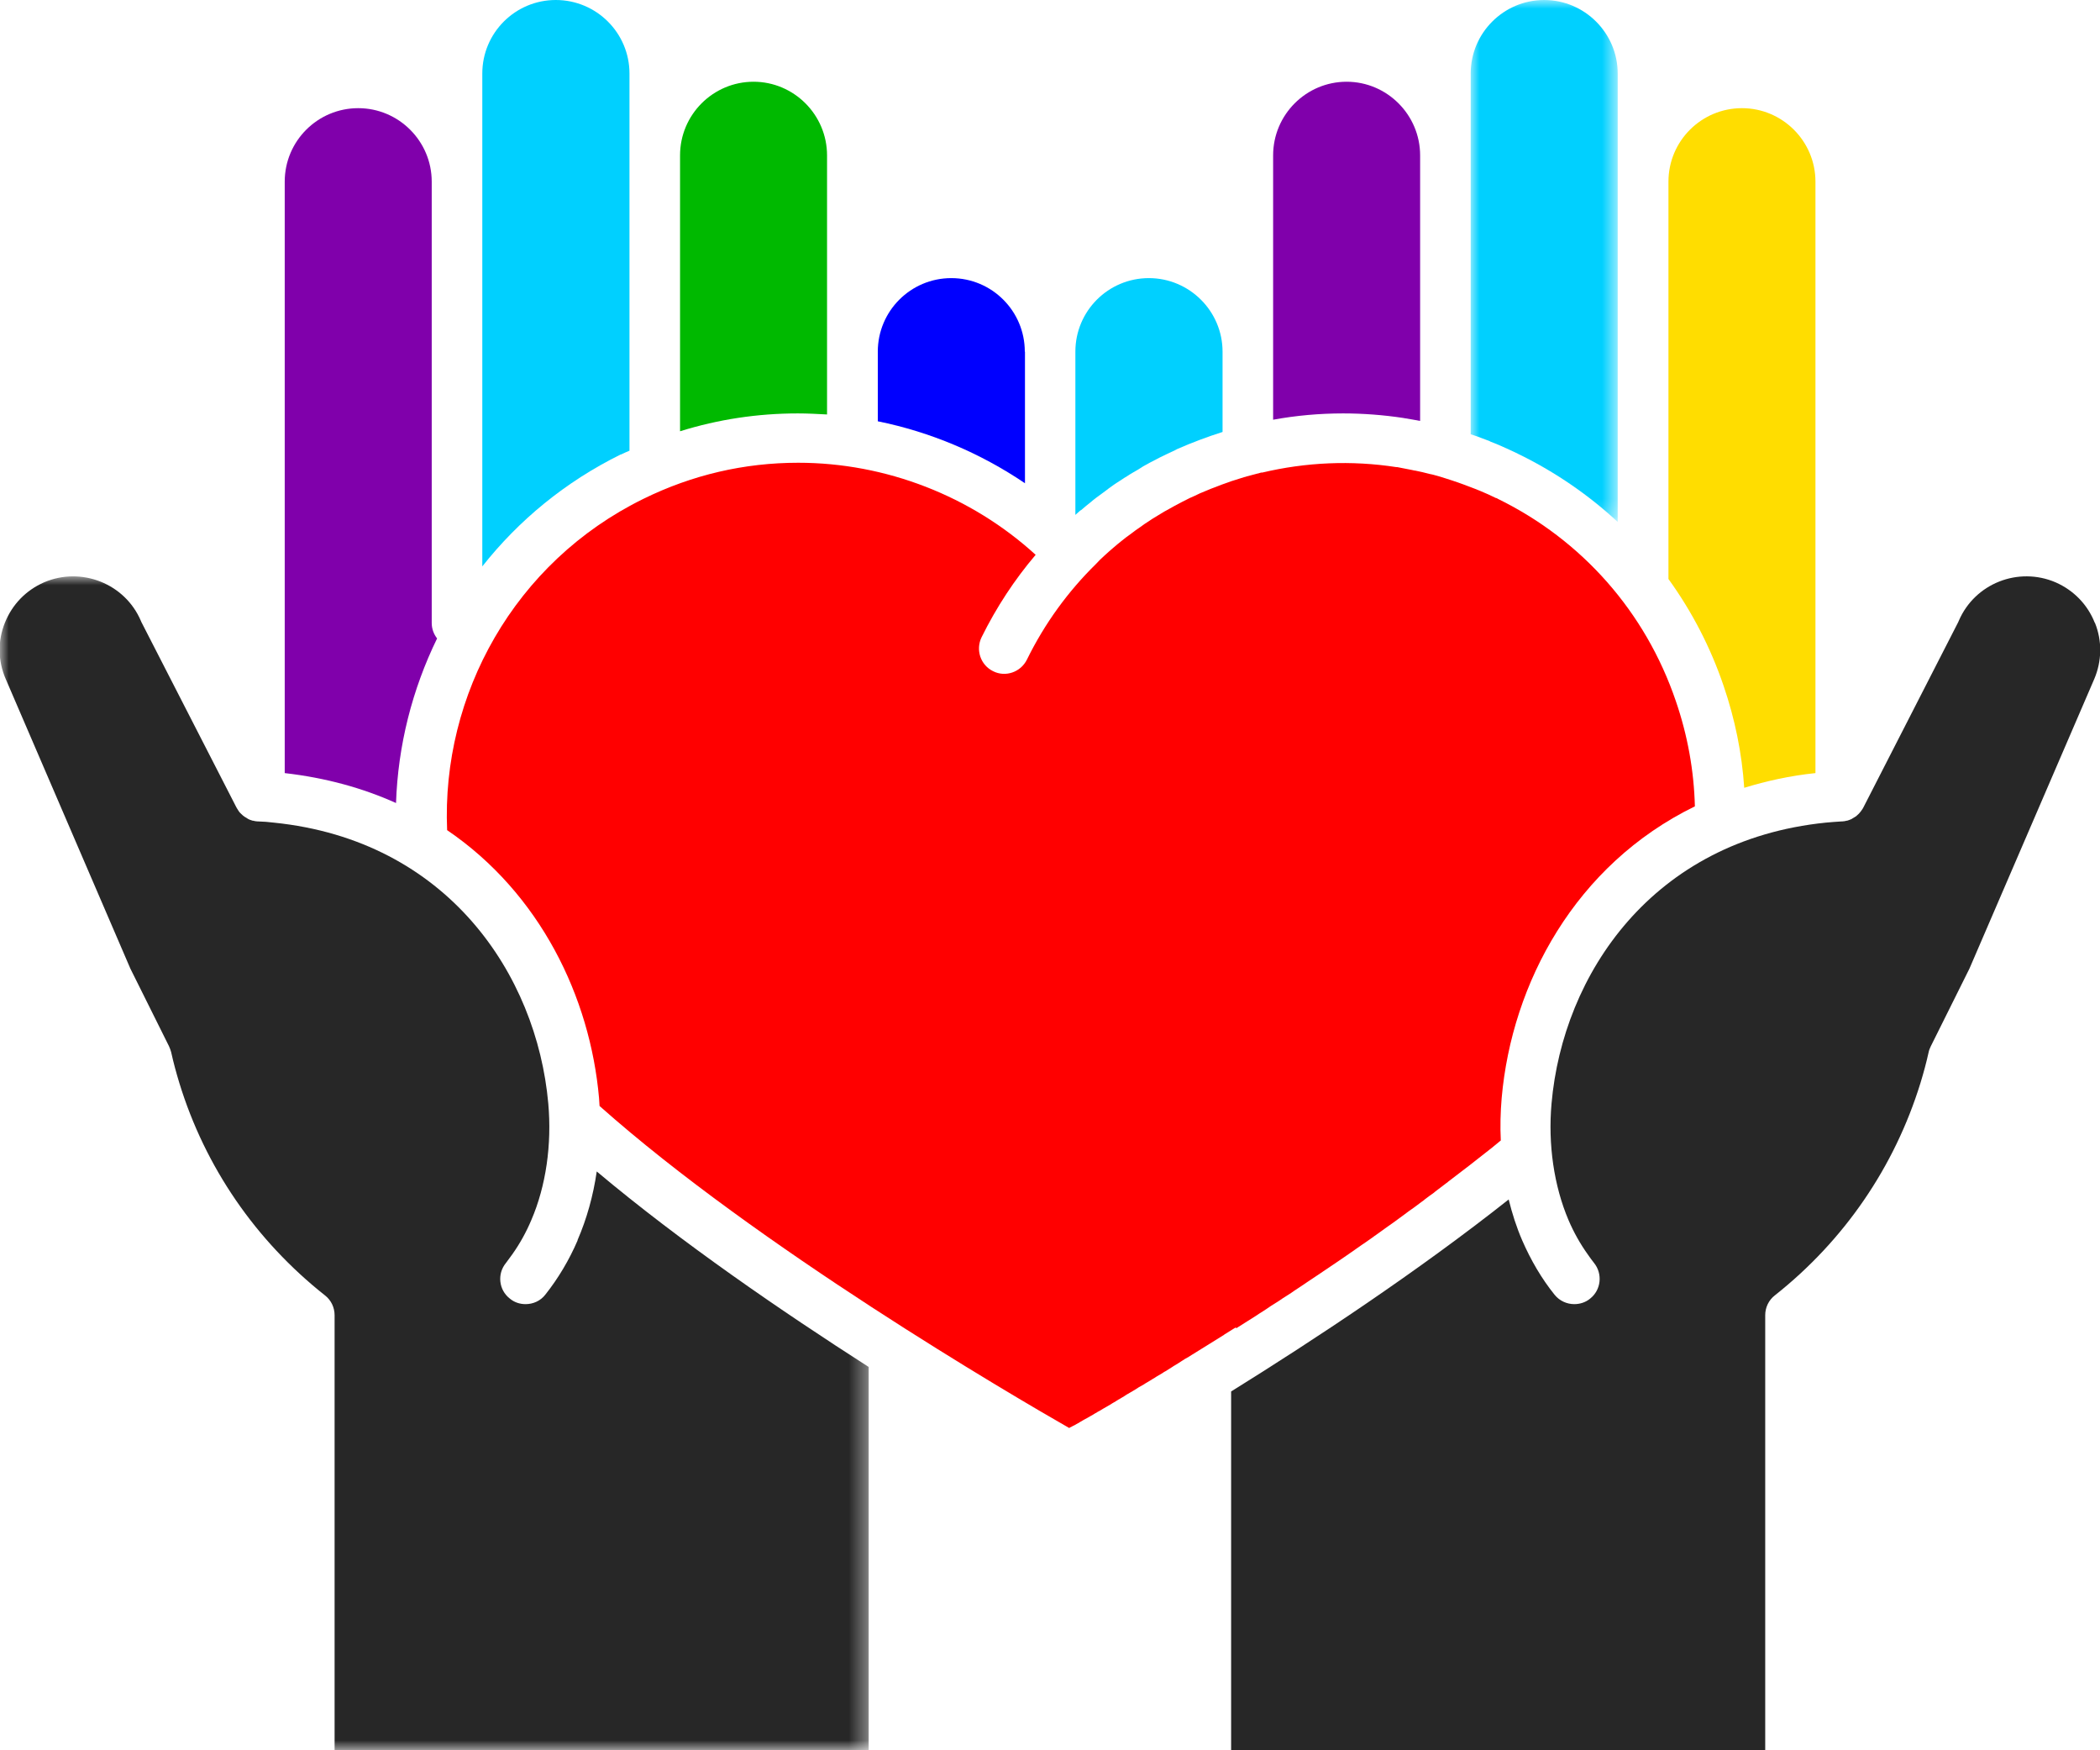
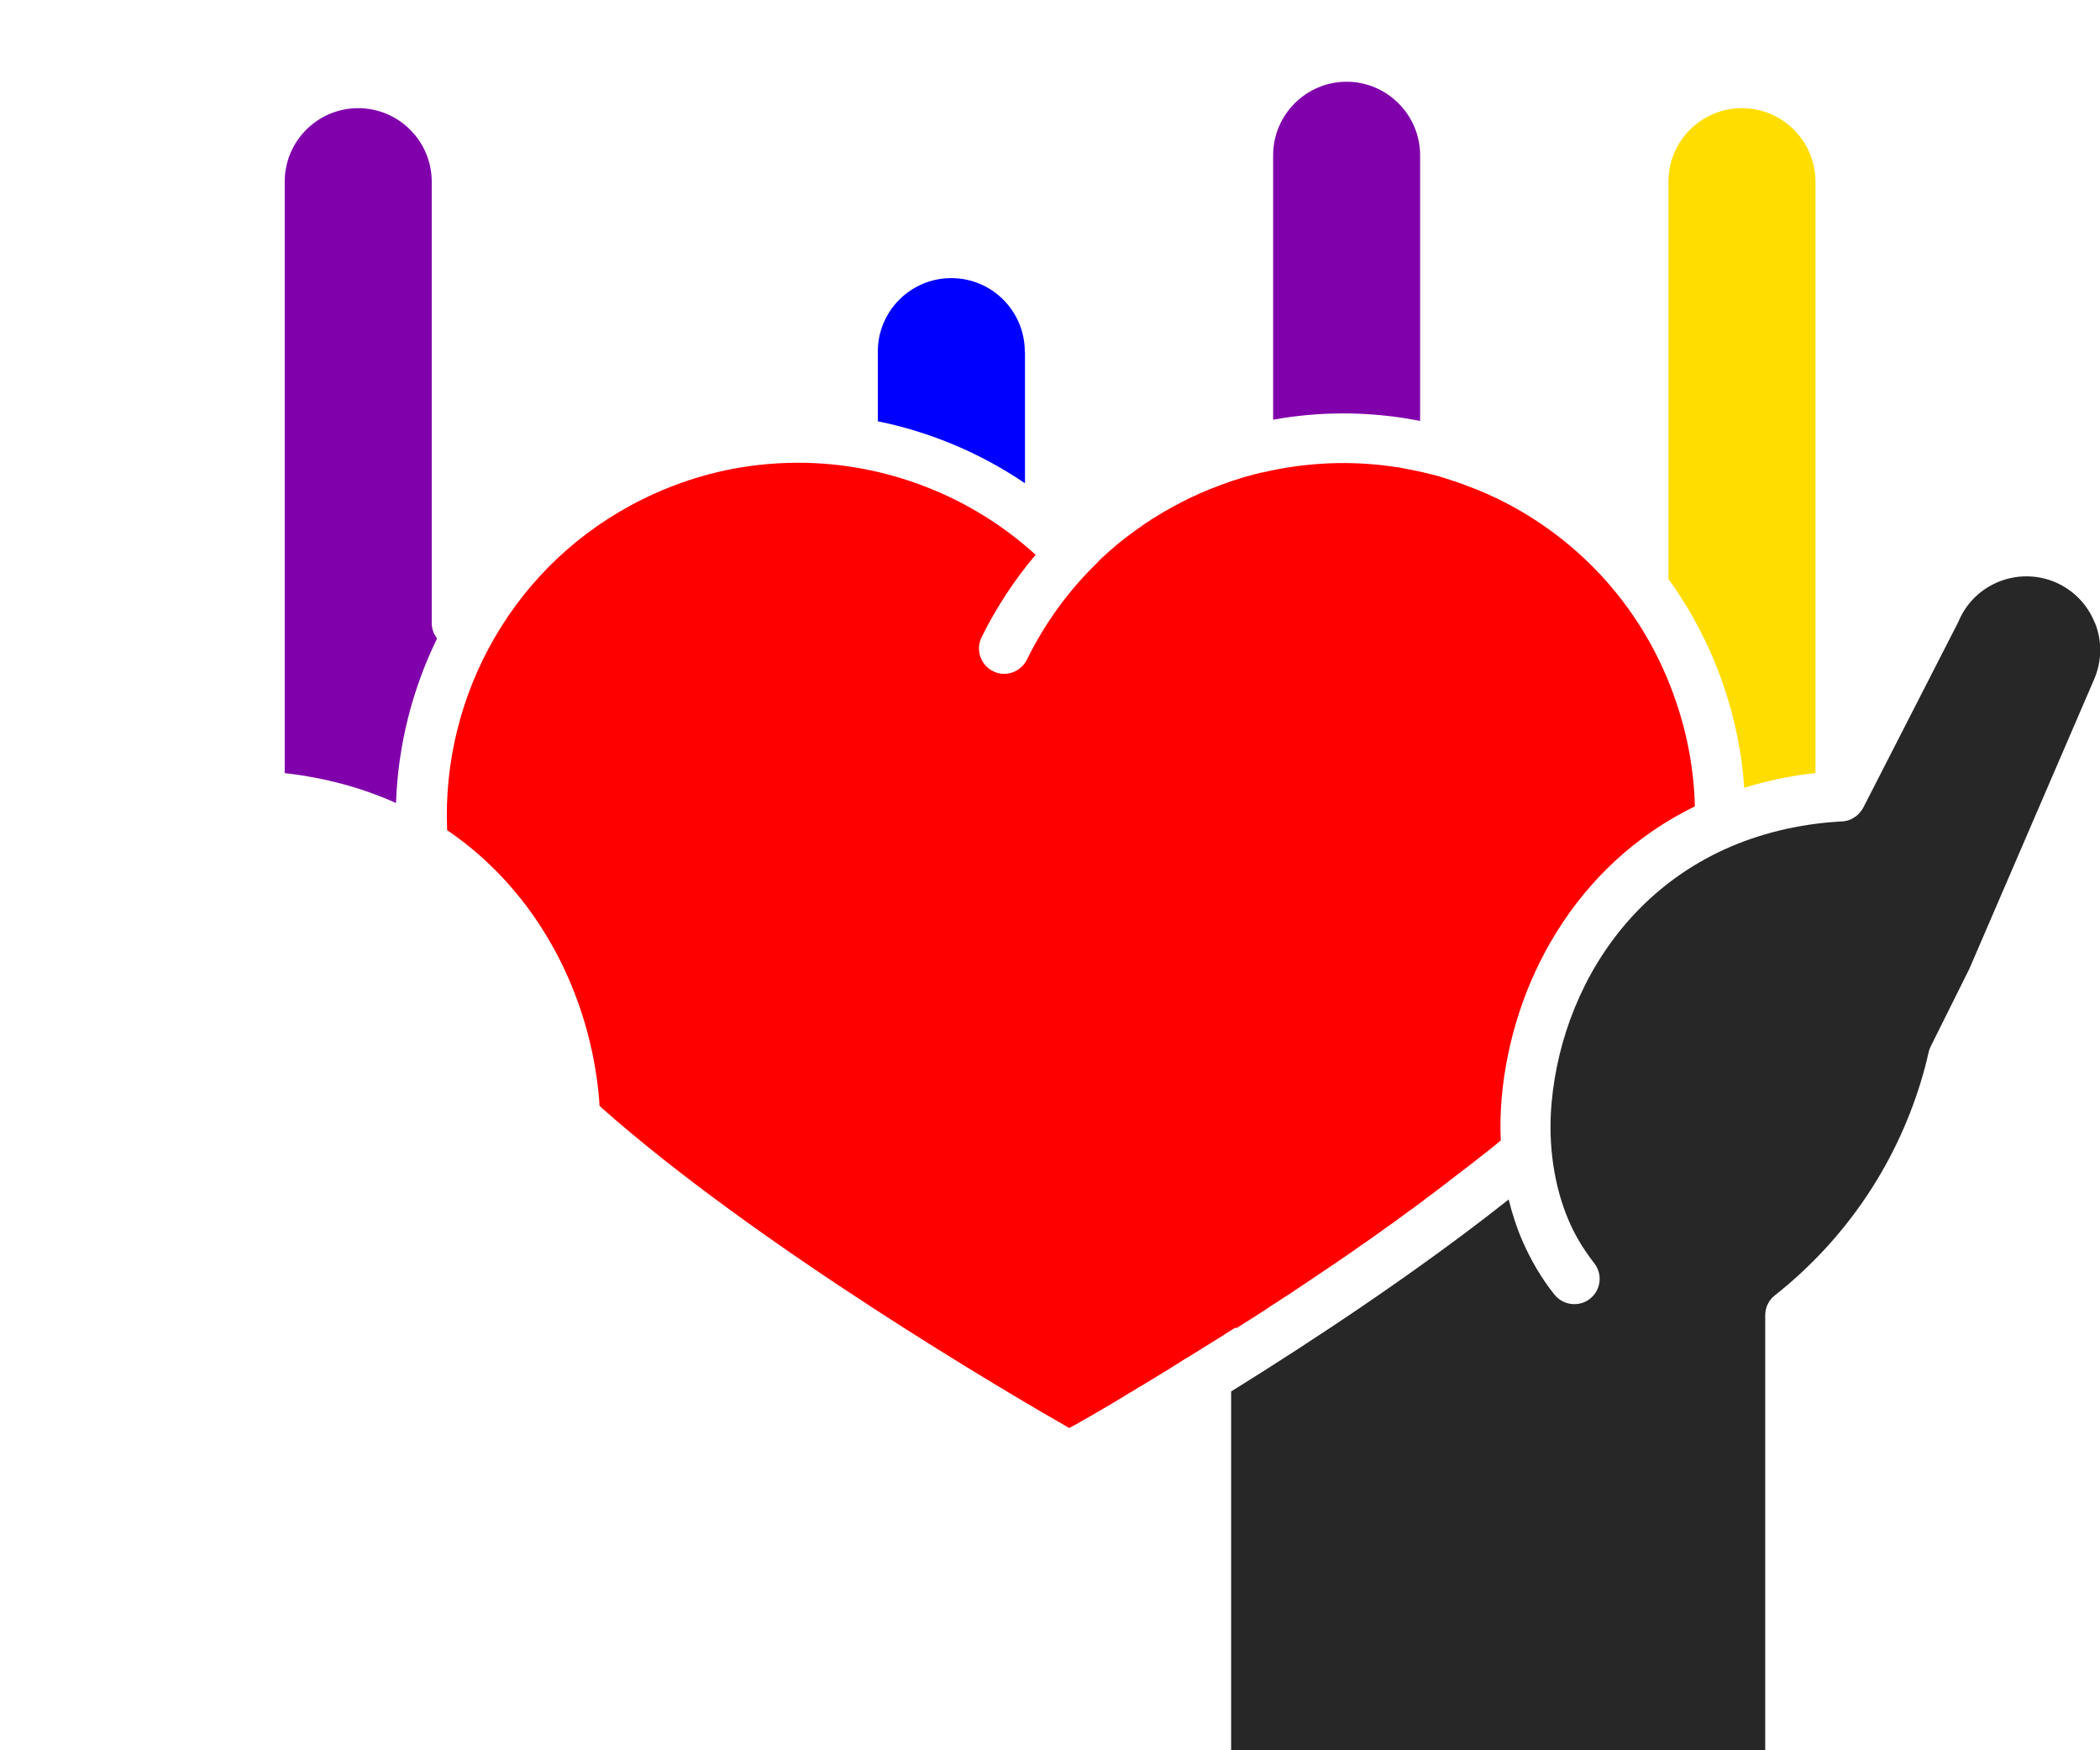
<svg xmlns="http://www.w3.org/2000/svg" id="Layer_2" viewBox="0 0 120 100">
  <defs>
    <style>.cls-1{mask:url(#mask);}.cls-2{fill:blue;}.cls-2,.cls-3,.cls-4,.cls-5,.cls-6,.cls-7,.cls-8,.cls-9{fill-rule:evenodd;stroke-width:0px;}.cls-3{fill:#00b900;}.cls-4{fill:#00d0ff;}.cls-5{fill:#272727;}.cls-6{fill:red;}.cls-7{fill:#fd0;}.cls-8{fill:#fff;}.cls-9{fill:#8000ab;}.cls-10{mask:url(#mask-1);}</style>
    <mask id="mask" x="0" y="32.93" width="49.65" height="67.07" maskUnits="userSpaceOnUse">
      <g id="mask-2">
        <polygon id="path-1" class="cls-8" points="0 32.93 49.65 32.93 49.65 100 0 100 0 32.93" />
      </g>
    </mask>
    <mask id="mask-1" x="84.04" y="0" width="8.4" height="29.81" maskUnits="userSpaceOnUse">
      <g id="mask-4">
        <polygon id="path-3" class="cls-8" points="84.04 0 92.44 0 92.44 29.81 84.04 29.81 84.04 0" />
      </g>
    </mask>
  </defs>
  <g id="Layer_1-2">
    <g id="icon-You-Matter">
      <g id="Dev-Handoff-FINAL">
        <g id="HP-desktop">
          <g id="Desktop-Symbols_Better-Communities-Section">
            <g id="Group-25">
-               <path id="Fill-1" class="cls-3" d="m47.26,23.68v-14.8c0-2.32-1.89-4.21-4.2-4.21s-4.2,1.88-4.2,4.21v15.76c2.18-.68,4.43-1.02,6.73-1.02.56,0,1.12.03,1.67.06" />
              <g id="Group-5">
                <g class="cls-1">
-                   <path id="Fill-3" class="cls-5" d="m33.01,70.86c-.49,1.14-1.12,2.19-1.85,3.11-.28.36-.7.54-1.13.54-.32,0-.64-.1-.9-.32-.63-.49-.73-1.41-.22-2.03.12-.16.24-.32.36-.49.42-.59.79-1.25,1.09-1.96.84-1.95,1.18-4.32.97-6.67-.66-7.36-5.76-15.03-15.68-16.04-.3-.04-.6-.06-.92-.07,0,0-.01,0-.02,0-.08,0-.16-.02-.24-.04h-.03c-.08-.03-.17-.05-.24-.09-.03-.01-.05-.03-.08-.05-.05-.03-.1-.06-.15-.09-.03-.02-.05-.04-.08-.06-.04-.04-.08-.07-.12-.11-.02-.03-.05-.05-.07-.07-.03-.05-.07-.08-.09-.13-.02-.03-.04-.06-.06-.09,0-.02-.02-.04-.03-.05l-5.43-10.59s-.03-.05-.04-.09c-.91-2.13-3.4-3.11-5.53-2.2-1.03.45-1.82,1.26-2.24,2.31-.42,1.04-.4,2.19.05,3.22l7.12,16.54,2.21,4.44c.05.11.09.22.12.33.13.59.29,1.18.47,1.77,1.47,4.79,4.35,8.99,8.32,12.13.35.27.55.69.55,1.13v24.86h30.52v-21.9c-4.92-3.15-10.72-7.12-15.54-11.17-.2,1.38-.57,2.71-1.1,3.93" />
-                 </g>
+                   </g>
              </g>
              <path id="Fill-6" class="cls-9" d="m24.98,36.48c-.19-.24-.31-.55-.31-.88V10.38c0-2.32-1.89-4.2-4.2-4.2s-4.2,1.87-4.2,4.2v33.79c2.36.27,4.47.86,6.36,1.71.11-3.28.92-6.48,2.35-9.41" />
              <path id="Fill-8" class="cls-2" d="m58.56,20.09c0-2.32-1.88-4.2-4.2-4.2s-4.2,1.88-4.2,4.2v3.98c3.01.61,5.87,1.82,8.41,3.54v-7.52Z" />
-               <path id="Fill-10" class="cls-4" d="m35.48,25.97c.16-.08.33-.15.49-.22V4.2C35.97,1.88,34.08,0,31.76,0s-4.2,1.88-4.2,4.2v28.16c2.07-2.62,4.73-4.83,7.92-6.4" />
              <path id="Fill-12" class="cls-9" d="m80.18,23.88s.08.01.12.02c.28.05.57.09.85.15v-15.17c0-2.32-1.89-4.21-4.2-4.21s-4.2,1.88-4.2,4.21v15.1c1.31-.24,2.65-.36,4-.36,1.16,0,2.31.09,3.44.26" />
              <path id="Fill-14" class="cls-5" d="m119.7,35.58c-.41-1.04-1.21-1.86-2.24-2.31-2.13-.91-4.61.06-5.53,2.2-.01.04-.03.06-.04.09l-5.42,10.59s-.02.03-.03.05c-.02.04-.04.06-.06.09-.03.05-.06.08-.1.13-.02.03-.04.05-.06.07-.04.04-.08.07-.12.11-.03.03-.05.05-.08.06-.05.04-.1.06-.15.09-.03.02-.05.04-.08.05-.08.04-.16.06-.24.09h-.03c-.08.02-.16.04-.24.04,0,0-.02,0-.03,0-.31.02-.62.04-.92.07-9.92,1.01-15.02,8.68-15.67,16.04-.21,2.35.14,4.72.97,6.67.3.7.67,1.36,1.1,1.96.11.17.24.33.36.49.5.62.4,1.54-.22,2.03-.26.22-.59.32-.91.32-.42,0-.84-.18-1.13-.54-.74-.92-1.36-1.98-1.85-3.11-.32-.74-.57-1.52-.77-2.33-5.19,4.11-11.13,8.03-15.86,10.97v20.5h30.52v-24.86c0-.44.2-.86.55-1.13,3.97-3.14,6.84-7.34,8.32-12.13.18-.59.34-1.18.47-1.77.02-.11.07-.22.12-.33l2.21-4.44,7.13-16.54c.44-1.03.46-2.18.04-3.22" />
-               <path id="Fill-16" class="cls-4" d="m61.76,29.16c.19-.17.38-.32.58-.48.09-.07.18-.16.27-.22.2-.15.41-.3.61-.45.09-.07.18-.14.27-.2.21-.16.43-.29.64-.43.09-.06.18-.12.27-.17.22-.15.45-.27.68-.41.09-.06.17-.11.25-.16.25-.14.49-.27.75-.4.07-.04.14-.07.21-.11.29-.14.57-.28.86-.41.03-.02.07-.04.11-.06.84-.37,1.72-.7,2.6-.98v-4.59c0-2.31-1.89-4.2-4.21-4.2s-4.2,1.88-4.2,4.2v9.33s.02-.02.03-.03c.09-.08.18-.16.27-.24" />
              <path id="Fill-18" class="cls-7" d="m99.67,45.01c1.27-.39,2.62-.69,4.07-.84V10.38c0-2.32-1.89-4.2-4.2-4.2s-4.2,1.87-4.2,4.2v22.7c1.33,1.84,2.4,3.89,3.15,6.1.65,1.9,1.05,3.86,1.18,5.83" />
              <g id="Group-22">
                <g class="cls-10">
-                   <path id="Fill-20" class="cls-4" d="m85.14,25.22c.2.08.39.15.59.24.34.15.67.3,1,.46.04.02.08.05.12.06,2.07,1.02,3.94,2.31,5.59,3.84V4.2c0-2.31-1.89-4.2-4.2-4.2s-4.2,1.88-4.2,4.2v20.61c.19.06.38.13.57.2.18.06.35.14.53.2" />
-                 </g>
+                   </g>
              </g>
              <path id="Fill-23" class="cls-6" d="m70.64,75.89c.15-.09.3-.19.46-.29.07-.04.13-.08.19-.12.15-.1.3-.19.46-.29.07-.05.14-.09.21-.14.15-.09.3-.19.45-.29.08-.05.15-.1.22-.15.15-.09.3-.19.46-.29.07-.05.15-.1.22-.15.16-.1.31-.2.47-.3.07-.05.13-.09.2-.14.16-.11.33-.22.5-.33.05-.04.11-.07.16-.11.18-.12.36-.24.54-.36.02-.02.04-.03.06-.04.85-.57,1.71-1.15,2.57-1.76.04-.03.09-.06.12-.08.18-.12.35-.24.53-.37.06-.05.12-.09.18-.13.17-.12.34-.24.5-.36.07-.05.14-.1.21-.15.17-.11.32-.23.49-.35.07-.06.15-.1.22-.16.16-.12.31-.23.47-.35.08-.06.15-.11.23-.16.16-.12.32-.24.47-.35.08-.05.15-.11.22-.17.16-.12.32-.24.48-.35.07-.06.13-.11.2-.16.17-.13.33-.25.5-.38.05-.03.1-.07.14-.11.8-.6,1.59-1.22,2.35-1.82.05-.04.09-.07.14-.11.15-.12.3-.25.45-.37.01,0,.03-.03.05-.04-.04-.8-.02-1.61.05-2.43.58-6.55,4.2-13.32,11.04-16.66-.05-2.02-.41-4.04-1.09-6.02-1.73-5.08-5.35-9.19-10.17-11.55-.04-.03-.08-.05-.12-.05-.28-.14-.57-.27-.86-.39-.18-.07-.35-.15-.53-.21-.15-.05-.3-.12-.45-.17-.22-.08-.44-.16-.66-.23-.11-.04-.21-.07-.31-.1-.25-.08-.5-.16-.74-.22-.08-.02-.16-.04-.23-.05-.27-.07-.54-.14-.81-.19-.06,0-.11-.02-.16-.03-.29-.05-.58-.12-.87-.17h-.05c-2.58-.4-5.18-.28-7.67.31-.02,0-.04,0-.06,0-.28.07-.55.15-.83.22-.05.02-.09.03-.14.04-.26.08-.51.16-.76.24-.07.03-.13.05-.19.07-.23.08-.46.16-.7.26-.08.03-.16.06-.24.09-.22.09-.43.18-.65.27-.09.05-.18.08-.27.13-.21.09-.41.18-.61.29-.09.05-.19.09-.29.15-.19.1-.38.2-.57.31-.1.05-.19.11-.29.16-.18.11-.37.22-.56.34-.09.05-.19.12-.28.18-.19.12-.37.24-.54.37-.09.06-.17.12-.26.18-.18.14-.36.27-.54.4-.08.06-.16.13-.24.19-.18.14-.36.29-.53.44-.07.06-.15.13-.22.19-.17.16-.35.31-.51.47-.08.08-.15.16-.23.24-1.57,1.54-2.92,3.38-3.94,5.46-.35.71-1.22,1.02-1.93.66-.72-.35-1.01-1.22-.66-1.94.85-1.72,1.89-3.3,3.09-4.71-3.68-3.36-8.56-5.26-13.57-5.26-3.08,0-6.05.69-8.84,2.06-7.38,3.62-11.55,11.2-11.22,18.93,5.32,3.62,8.17,9.54,8.68,15.3.01.16.02.31.03.46,9.03,8.03,23.5,16.49,26.84,18.4.02-.01.03-.02.04-.03.04-.02.08-.04.12-.06.04-.02.08-.05.12-.06.05-.03.09-.05.14-.08.04-.02.09-.05.13-.07.05-.04.1-.06.15-.09.05-.04.11-.06.17-.1.05-.03.1-.05.15-.08.06-.04.12-.07.19-.11.05-.03.11-.06.16-.09.07-.05.13-.08.19-.11.06-.05.12-.07.19-.11.06-.04.12-.07.18-.11.15-.08.29-.17.45-.26.06-.05.12-.07.18-.11.08-.05.16-.09.24-.15.07-.04.14-.07.21-.12.09-.05.18-.11.27-.17.06-.04.13-.07.19-.11.1-.06.2-.12.29-.17.07-.05.13-.08.2-.13.1-.06.2-.11.3-.17.07-.05.14-.09.21-.13.11-.06.21-.13.31-.19.07-.04.14-.08.21-.13.11-.07.23-.14.34-.2.06-.05.12-.08.18-.11.12-.08.26-.16.38-.24.05-.04.11-.07.16-.1.14-.08.27-.17.41-.26.05-.03.09-.05.14-.09.15-.08.3-.17.45-.27.02,0,.04-.02.05-.03.54-.34,1.11-.69,1.69-1.05.02,0,.05-.03.07-.05.15-.09.31-.19.48-.3.06-.04.12-.07.18-.11" />
            </g>
          </g>
        </g>
      </g>
    </g>
  </g>
</svg>